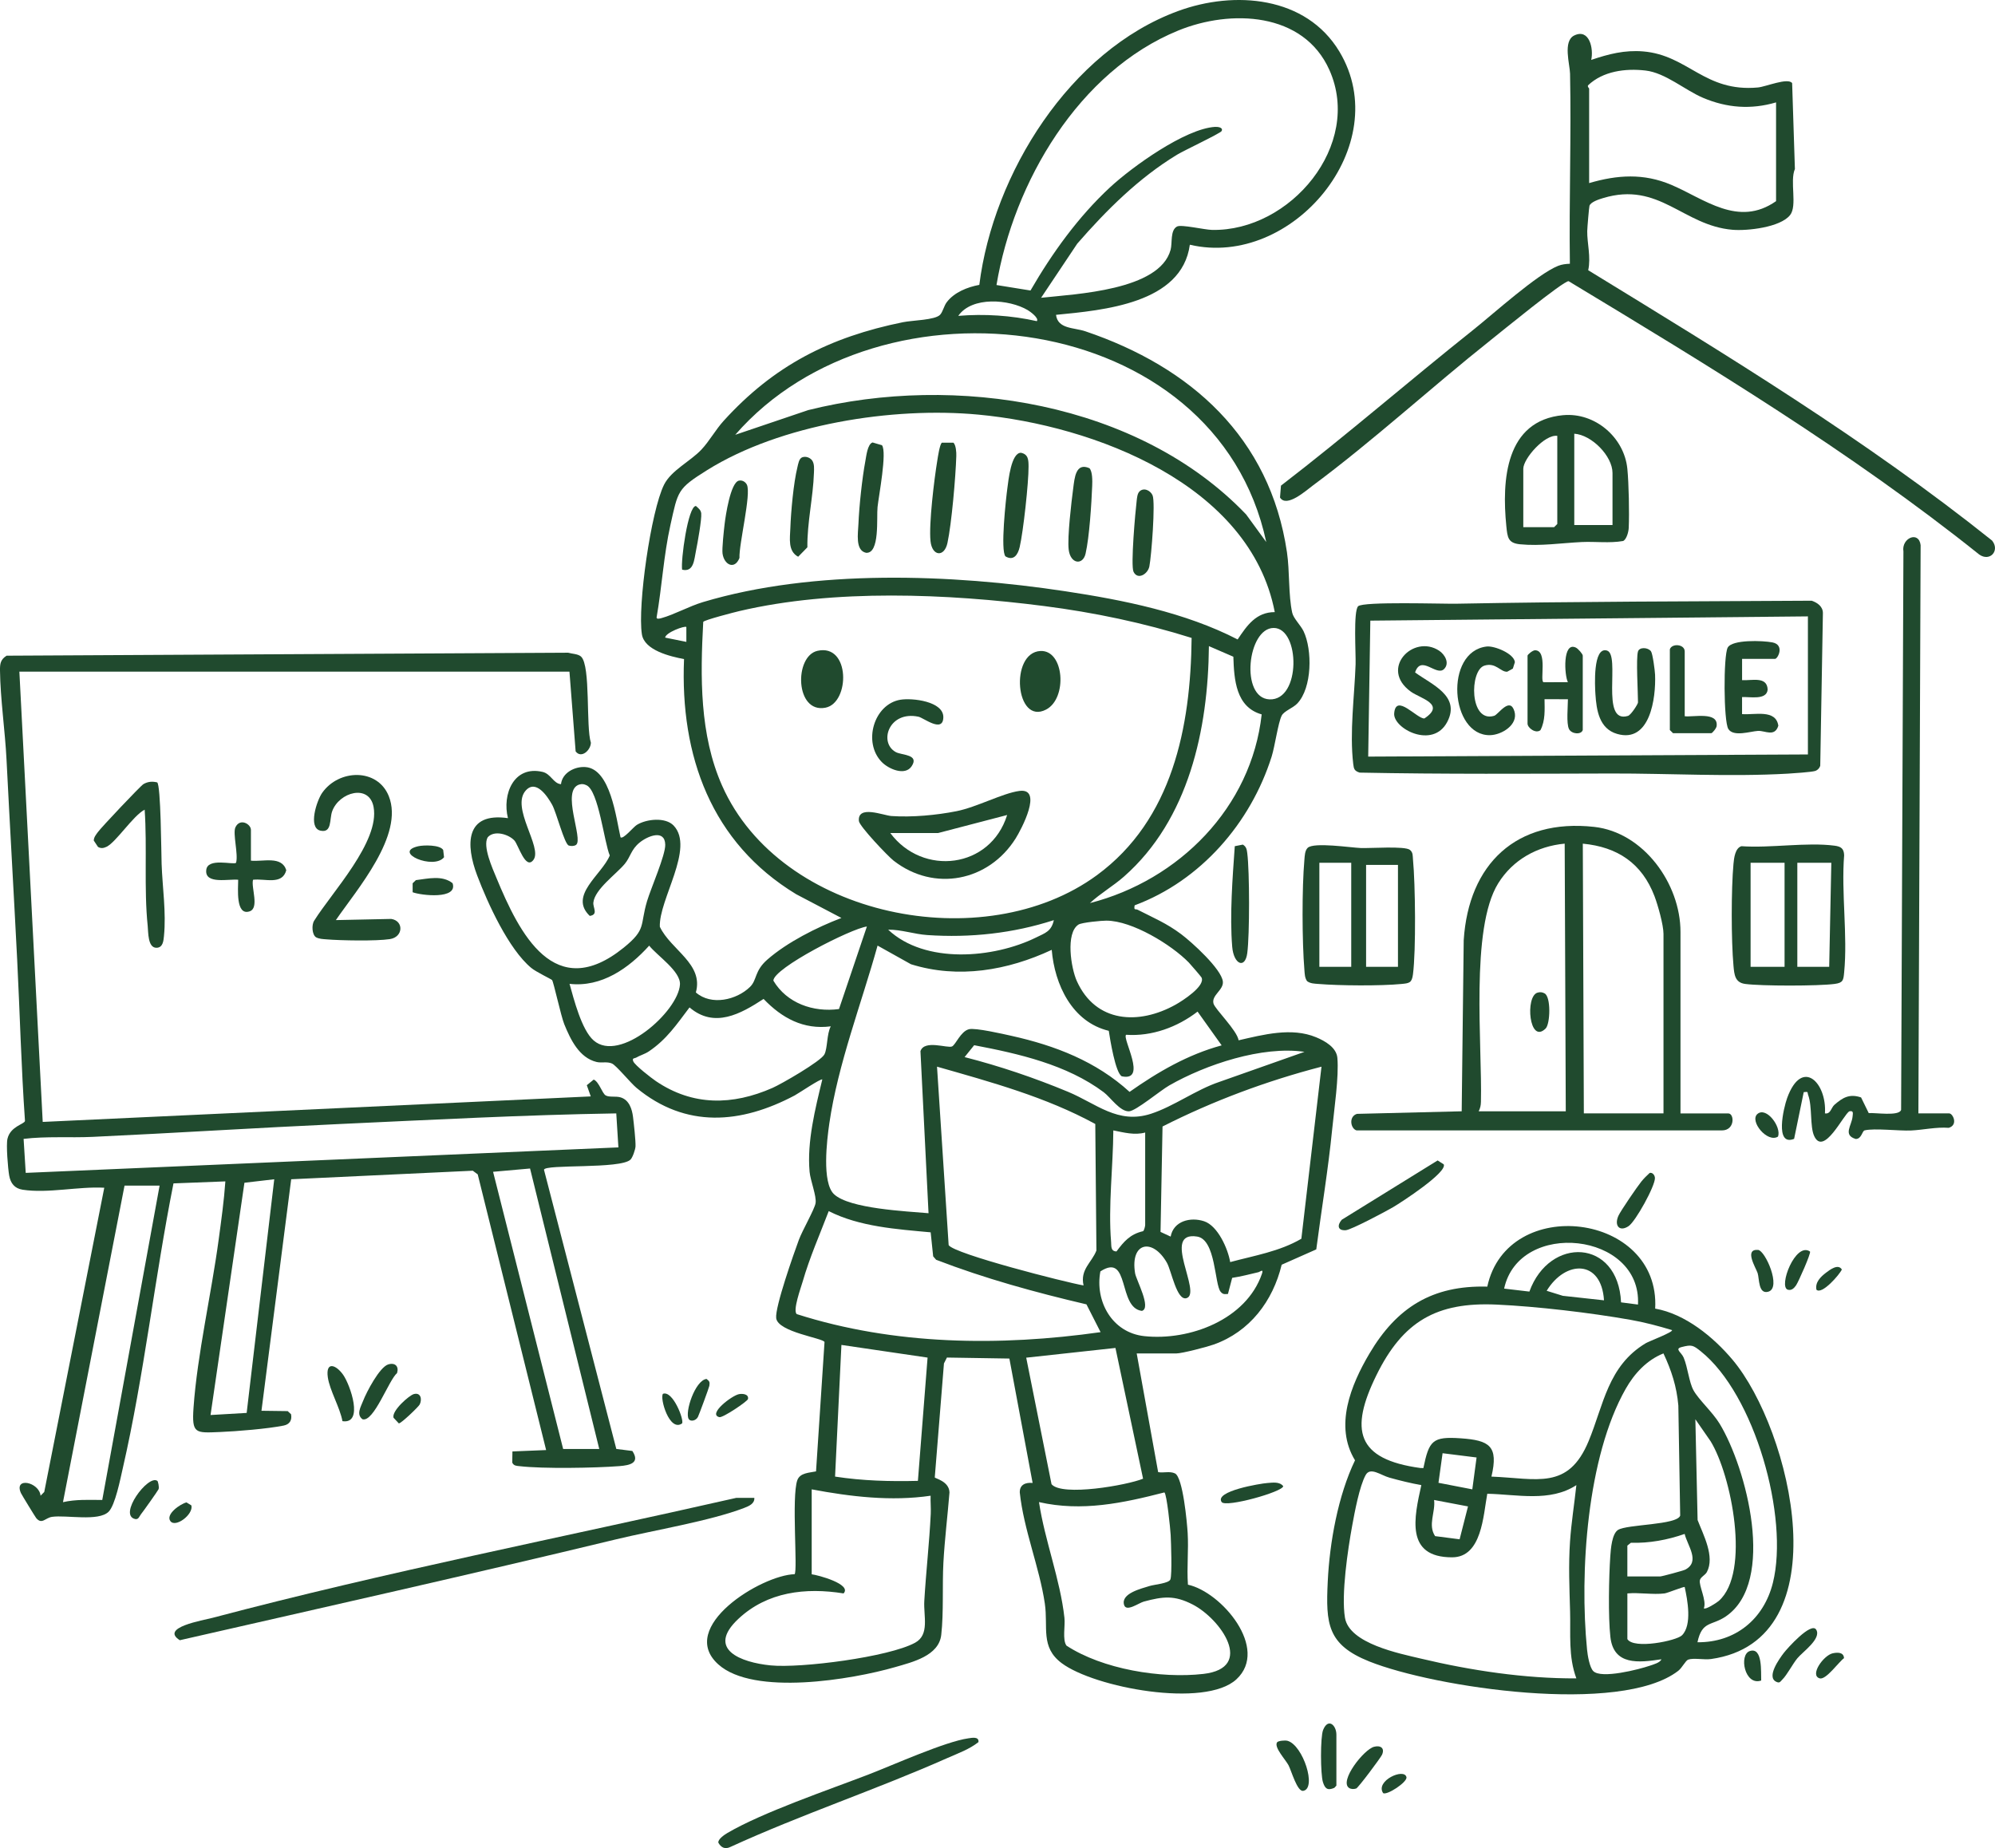
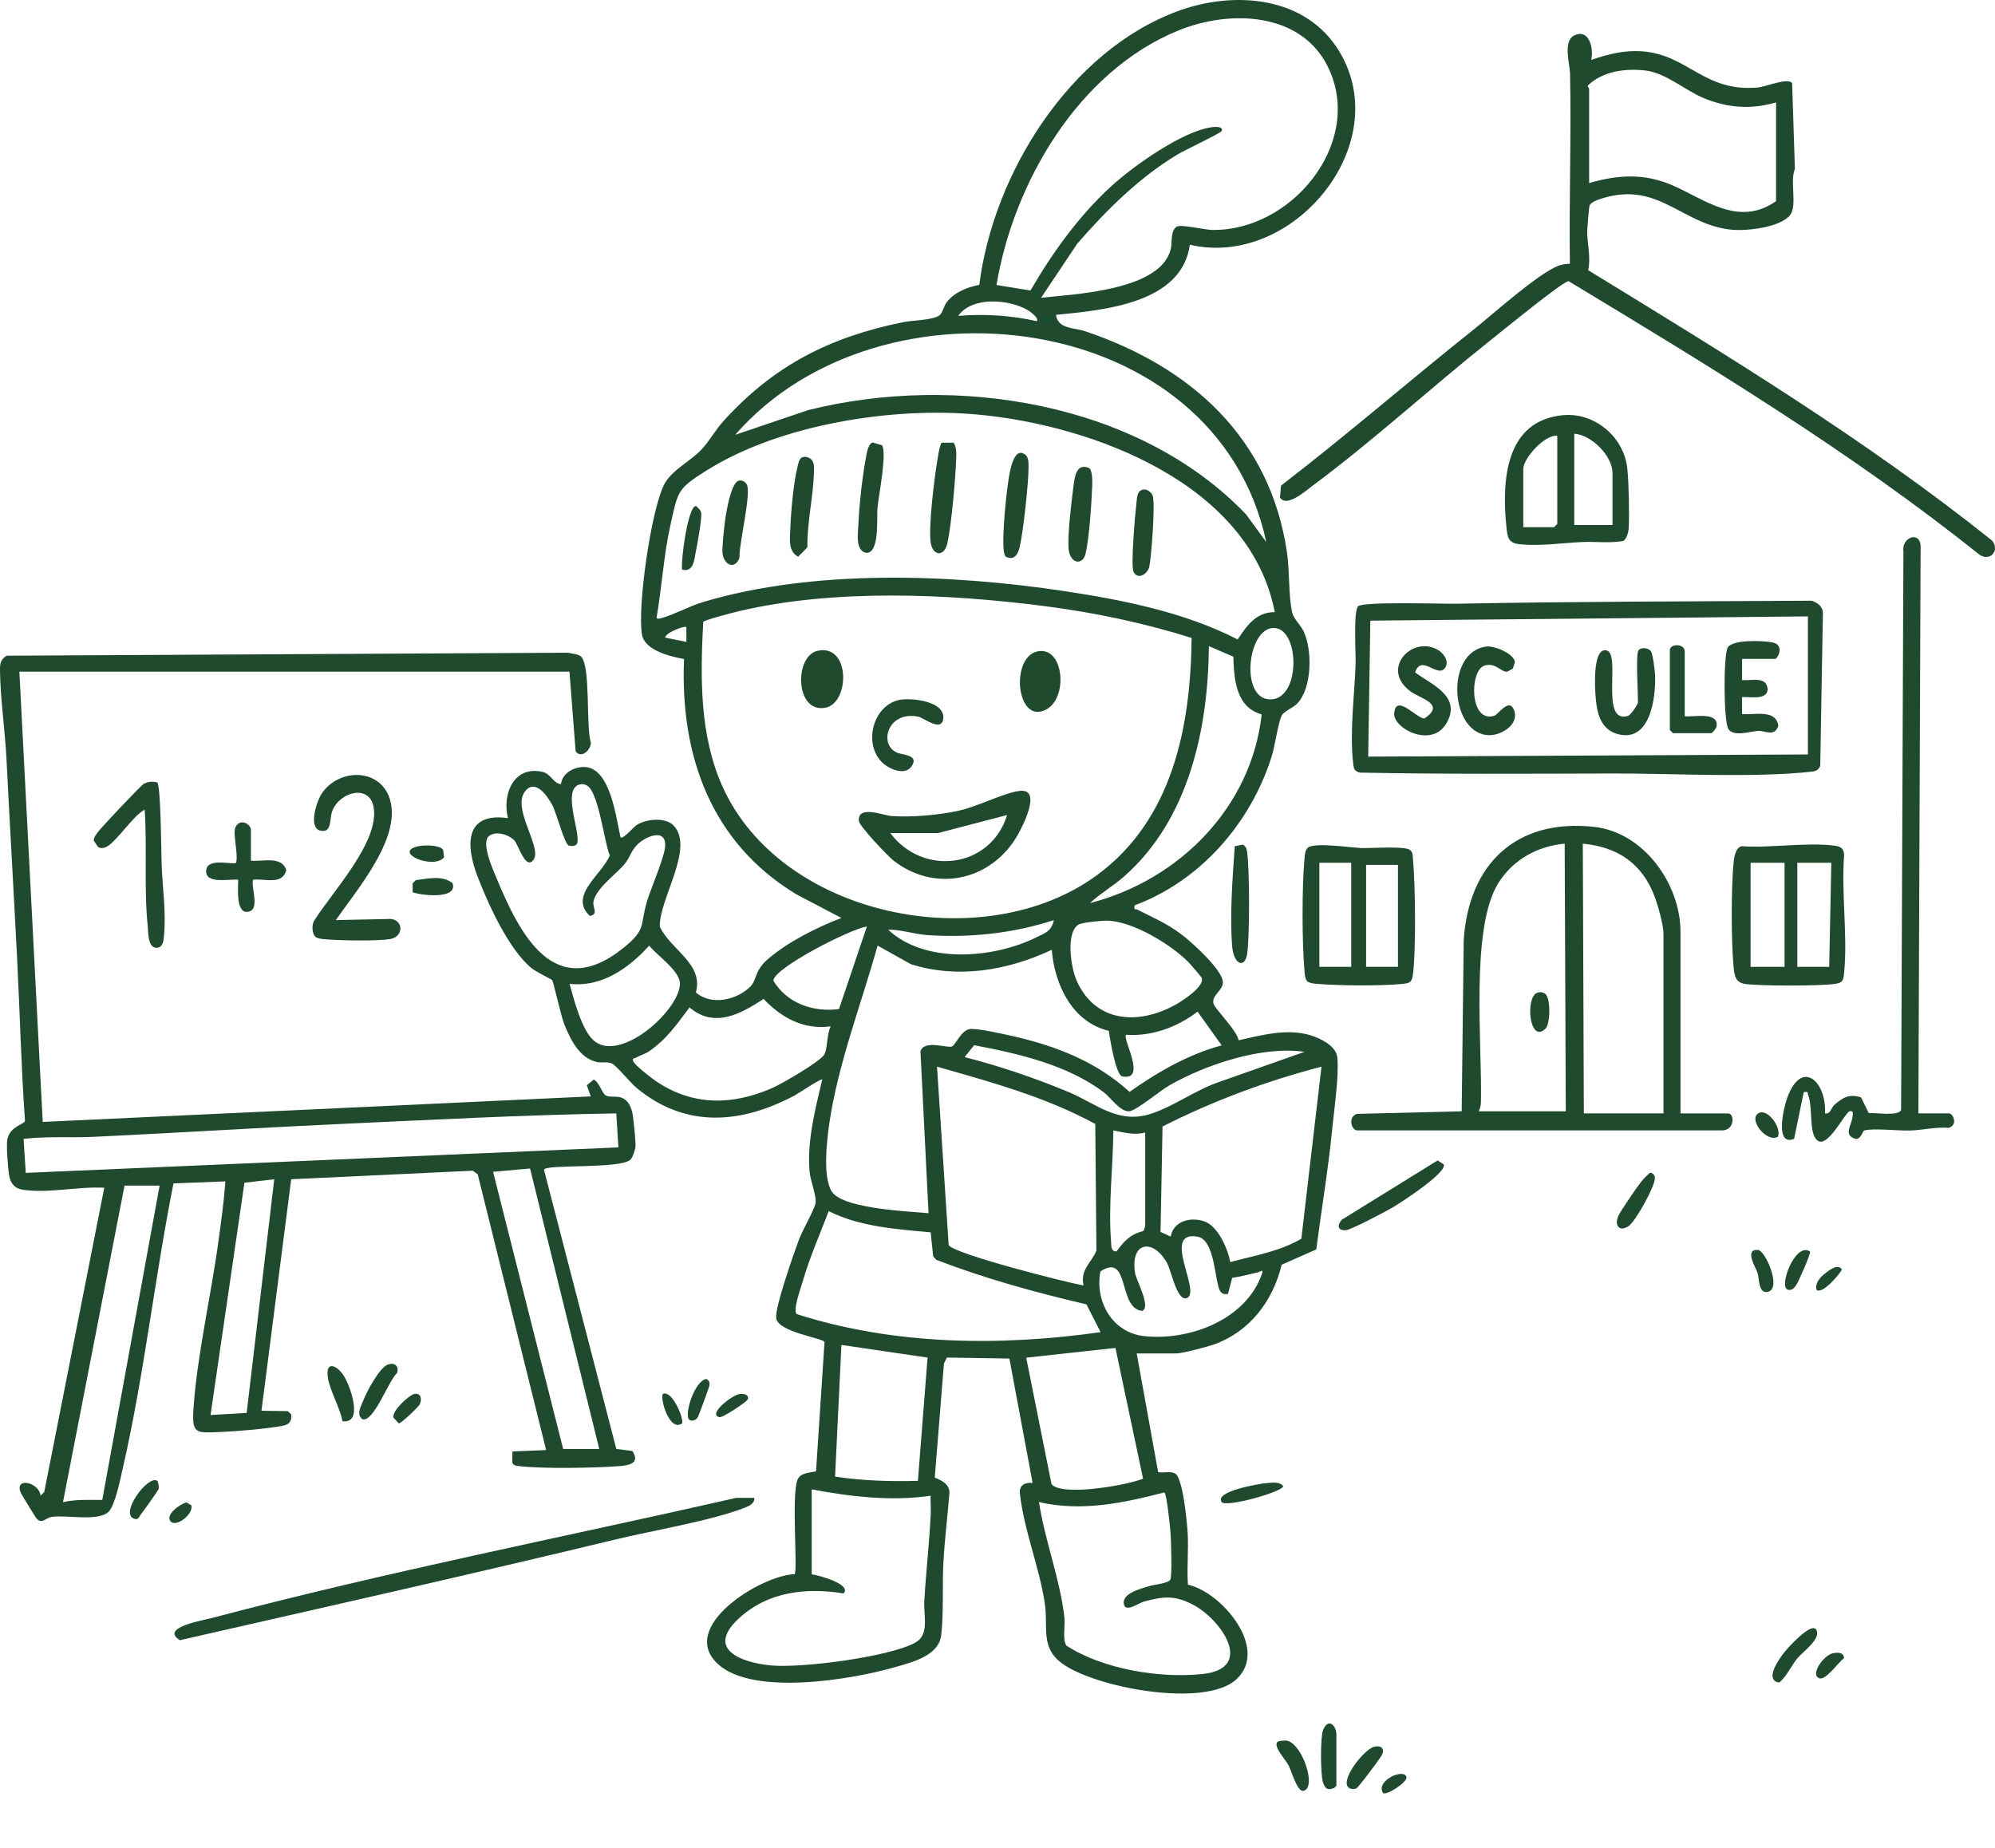
<svg xmlns="http://www.w3.org/2000/svg" id="Ebene_2" data-name="Ebene 2" viewBox="0 0 938.27 869.26">
  <defs>
    <style>
      .cls-1 {
        fill: #204a2e;
      }
    </style>
  </defs>
  <g id="Ebene_1-2" data-name="Ebene 1">
    <g>
      <path class="cls-1" d="M534.6,636.58l10.09,55.84c2.55.48,5.43-.56,7.9.6,3.77,1.78,5.69,23.26,5.98,27.98.49,8.07-.45,16.29.13,24.36,15.77,3.42,38.4,30.08,22.8,44.51-14.81,13.71-66.83,3.91-82.19-7.61-10.1-7.57-6.27-16.86-7.92-28.04-2.51-17.03-9.96-34.8-11.78-52.26-.07-3.66,2.73-4.77,6.04-4.45l-10.93-58.51-29.37-.47-1.4,2.76-4.32,53.61c.15.54,6.76,1.78,6.92,7.06-.88,10.95-2.26,22.07-2.86,33.03-.58,10.76.18,23.39-1.01,33.96-1.11,9.89-13.52,12.82-21.76,15.2-20.21,5.83-66.42,13.64-83.07-1.28-19.62-17.57,20.25-42.03,35.86-42.44,1.54-1.59-1.5-36.37,1.27-44.19,1.27-3.57,5.73-3.5,8.81-4.17l3.99-60.83c-.45-1.85-21.95-4.64-22.73-11.26-.61-5.19,8.3-30.41,10.68-36.86,1.6-4.32,7.35-14.3,7.84-17.21.55-3.29-2.44-10.61-2.81-14.75-1.28-14.17,2.67-29.73,5.98-43.43-.68-.57-11.14,6.53-12.97,7.5-25.26,13.4-51.23,15.64-74.42-3.55-2.76-2.28-9.48-10.54-11.53-11.45-2.34-1.03-4.88-.15-7.26-.73-8.17-2-12.25-10.56-15.19-17.78-1.54-3.8-5.03-19.93-5.73-20.75-.37-.43-7.53-3.83-9.78-5.7-10.65-8.81-20.51-30.44-25.44-43.49-5.49-14.52-5.66-29.86,14.47-26.96-2.79-11.16,2.68-24.9,16.27-21.76,3.94.91,5.16,5.54,8.68,5.78.59-5.38,6.49-8.41,11.49-8.05,11.83.84,14.42,24.02,16.51,33.03,1.25,1.12,6.03-4.82,7.65-5.82,4.54-2.82,13.48-3.74,17.33.31,10.04,10.58-7.03,34.83-6.49,47.6,5.17,10.92,20.69,17.41,16.94,30.89,7.23,6.34,19.13,3.57,25.46-2.59,3.4-3.31,1.99-7.45,8.14-12.84,9.33-8.18,23.31-15.21,34.86-19.6l-21.28-11.17c-39.96-24.22-54.64-65.09-52.74-110.6-6.4-1.2-18.63-4.08-19.82-11.64-2.11-13.37,4.27-58.07,10.42-70.38,3.37-6.73,12.3-10.94,17.52-16.45,3.78-4,6.72-9.41,10.45-13.52,23.67-26.1,49.93-39.45,84.41-46.46,4.46-.91,15.12-.97,17.46-3.52,1.3-1.42,1.79-4.14,3.11-5.88,3.52-4.66,9.71-7.11,15.32-8.16,6.53-52.25,42.56-110.14,93.49-128.8,26.48-9.71,60.14-7.09,75.87,19.09,26.39,43.91-22.12,102.18-70.35,90.83-3.74,27.72-40.74,30.79-62.94,32.98.83,6.73,8.47,5.94,13.75,7.72,49.59,16.74,86.88,49.95,94.87,103.94,1.33,8.99.63,20.17,2.48,28.49.58,2.62,4.02,5.92,5.33,8.66,4.17,8.76,4.08,26.65-3,34.04-2.03,2.12-6.22,3.51-7.3,5.69-1.69,3.38-3.17,14.32-4.72,19.25-9.89,31.29-33.43,58.4-64.43,69.95-.46,2.6.38,1.54,1.42,2.08,7.45,3.82,13.53,6.29,20.47,11.49,4.93,3.69,18.97,16.38,19.6,22.28.43,4.01-5.5,6.45-4.39,10.39.75,2.66,11.05,12.56,11.8,17.24,11.59-2.64,24.87-6.21,36.41-1.44,4.27,1.77,9.62,4.83,10.04,9.73.77,8.92-1.51,24.11-2.45,33.61-1.86,18.84-5.03,37.68-7.48,56.45l-16.27,7.21c-4.14,17.12-14.98,31.48-31.91,37.52-3.21,1.14-14.93,4.22-17.76,4.22h-18.48l-.03-.03ZM489.65,140.06c16.22-1.77,55.71-3.44,60.9-22.57.88-3.25-.27-9.2,3.03-10.95,2-1.06,12.93,1.53,16.44,1.6,36.84.74,70.94-39.96,55.22-75.2-12.22-27.4-46.49-28.61-71.02-18.61-46.93,19.14-77.48,71.39-85.56,119.73l15.99,2.58c10.18-17.6,22.48-34.69,37.43-48.55,10.35-9.6,35.33-27.56,49.35-28.41,1.02-.06,4.01.12,3.12,1.95-.52,1.06-17.65,9.12-20.89,11.09-18.02,10.91-33.26,26.08-47.02,41.89l-17,25.45h.01ZM487.63,151.06c1.18-1.44-3.24-4.59-4.28-5.2-8.68-5.13-26.24-6.59-32.67,2.71,12.21-1.02,25.01-.21,36.95,2.49h0ZM595.53,254.95c-23.5-109.91-181.67-128.76-249.74-50.44l34.33-11.62c69.16-17.3,155.34-3.83,205.94,49.07l9.47,12.99ZM599.54,287.92c-11.6-60.11-85.03-87.8-139.38-92.9-40.29-3.78-93.04,4.5-127.67,26.16-13.97,8.74-13.59,9.66-17.18,25.77-3.2,14.34-3.98,29.01-6.5,43.45-.05.95,1.46.56,2.32.32,5.9-1.62,12.95-5.56,19.46-7.52,52.2-15.64,116.92-13.2,170.38-5.11,27.4,4.15,56.42,9.96,81.11,22.68,4.38-6.56,8.7-12.87,17.46-12.86h0ZM560.43,300.05c-22.5-7.08-45.96-12-69.42-15-45.43-5.82-98.52-8.12-143.24,2.36-2.18.51-16.8,4.26-17.03,5.12-1.4,25.72-1.76,53.01,8.87,77,27.52,62.07,123.18,81.12,176.32,42.09,35.49-26.07,44.08-69.66,44.5-111.57h0ZM322.8,294.92c-.7-.74-9.75,2.58-9.98,4.98l9.98,2.01v-6.99h0ZM599.03,295.36c-12.33,0-15.89,33-1.98,33.59,14.92.63,14.45-33.59,1.98-33.59ZM593.39,336.02c-12.17-3.42-12.99-16.4-13.33-27.13l-11.5-4.98c-.36,39.18-9.47,81.56-39.95,108.4-5.05,4.45-11.08,7.88-16,12.46,41.89-10.74,75.96-45.01,80.77-88.76h.01ZM272.55,368.97c-8.99,2.6,2.01,25.8-1.63,28.42-.9.65-2.37.64-3.42.31-2.05-.66-5.8-15.56-7.82-19.18-2.31-4.16-7.63-11.99-12.38-6.74-7.25,8.02,7.9,26.69,3.63,32.6-3.75,5.18-7.14-7.07-9.03-9.08-2.78-2.96-9.51-4.92-12.52-1.48-2.47,4.15,2.22,14.57,4.04,18.96,10.91,26.42,27.36,59.24,59.89,32.98,10.87-8.78,7.55-10.38,11.02-21.95,1.83-6.1,8.66-21.57,8.54-26.53-.18-7.35-8.23-4.1-12.06-.97-4.05,3.3-4.26,6.73-6.97,10.01-3.99,4.82-14.11,11.92-14.78,18.21-.25,2.38,2.48,5.67-1.69,6.27-10.05-9.61,5.65-19.31,9.41-28.41-2.64-6.26-5.26-30.42-10.94-33.04-1.17-.54-2-.73-3.28-.36v-.02ZM495.63,432.79c-19.21,6.21-39.25,8.39-59.48,7.02-6.14-.41-12.28-2.6-18.44-2.54,17.32,16.3,49.57,13.54,69.6,3.67,4.27-2.1,7.19-2.87,8.32-8.15ZM520.43,433.02c-2.26-.01-11.66.86-13.21,1.86-6.18,3.98-3.49,20.56-.78,26.56,8.92,19.76,29.21,20.72,46.44,11.11,3.26-1.82,14.09-8.75,12.22-12.77-.2-.42-5.23-6.27-5.99-7.05-8.25-8.45-26.66-19.65-38.68-19.7h0ZM407.72,435.79c-7.31.9-44,19.61-43.99,25.47,6.31,10.59,18.71,14.98,30.86,13.35l13.12-38.82h.01ZM279.2,489.38c12.28,10.74,39.71-13.5,40.59-26.26.43-6.27-10.74-13.61-14.47-18.33-9.61,10.63-22.37,19.67-37.46,17.97,2.04,7.24,5.66,21.66,11.34,26.62ZM494.63,446.77c-20.71,9.68-43.92,13.72-66.2,6.76l-15.7-8.77c-7.54,27.19-18.64,55.71-22.7,83.71-1.12,7.71-3.56,27.71,2.19,33.2,7.21,6.89,34.37,8.07,44.48,8.97l-3.8-76.23c1.83-5.53,12.74-1.23,14.85-2.21,1.74-.81,4-7.02,7.91-8.09,2.94-.81,16.12,2.23,20.01,3.09,20.6,4.58,39.83,12,55.58,26.37,13.33-9.38,27.4-17.57,43.31-21.88l-11.33-15.88c-9.52,7.32-21.49,11.74-33.62,10.9-1.91,1.81,10.22,22.08-2,19.54-3.01-1.54-5.54-17.46-6.14-21.4-17.25-4.13-25.48-21.78-26.83-38.1v.02ZM390.73,482.74c-12.85,1.68-23.02-3.91-31.61-12.89-10.82,7.07-23.14,13.97-34.83,3.99-6.02,7.94-10.7,15.02-19.15,20.7-1.84,1.24-4.19,1.87-6.04,2.96-.6.35-1.96.03-1.27,1.7.77,1.86,8.53,7.87,10.67,9.32,17.38,11.76,35.98,11.44,54.77,3.2,4.26-1.87,22.74-12.52,24.45-15.77,1.53-2.93,1.07-9.64,3.01-13.21ZM613.51,494.74c-19.83-2.9-46.27,5.9-63.6,15.8-4.21,2.4-15.67,12-18.9,12.17-4.24.22-8.77-6.62-11.92-8.98-17.37-12.99-39.92-18.11-60.93-22.11l-4.5,5.59c16.61,4.25,32.81,9.74,48.64,16.32,13.35,5.55,23.39,15.38,38.97,10.35,10.67-3.45,21.19-11.28,32.02-14.94l40.22-14.2ZM509.61,604.61c-1.7-7.53,3.82-10.68,6.05-16.43l-.54-59.51c-23.24-12.69-49.06-19.72-74.43-26.96l5.47,83.93c2.47,4.12,55.17,17.56,63.44,18.97h.01ZM621.51,501.72c-25.82,6.71-50.98,16.08-74.76,28.13l-.94,49.58,4.76,2.21c1.33-7.32,9.28-9.35,15.73-7.22s11.22,12.94,12.27,19.21c11.29-3.05,23.25-4.99,33.47-10.98l9.47-80.93h0ZM538.59,532.69c-4.99,1.36-10-.01-14.98-1-.1,16.96-2.45,35.61-1.05,52.49.16,1.99-.24,4.34,2.53,4.44,3.53-4.73,6.43-8.13,12.52-9.53.51-.37.98-2.35.98-2.95v-43.46h0ZM437.7,579.63c-15.95-1.47-33.49-2.63-47.94-9.98-4.21,11.01-8.99,21.83-12.27,33.2-.84,2.9-4.78,13.66-2.75,15.25,45.82,14.64,95.49,15.19,142.88,8.48l-6.65-13.07c-23.94-5.6-47.75-12.13-70.7-20.97l-1.39-1.61-1.18-11.31h0ZM577.54,608.61c-1.56.11-2.35.31-3.46-1.02-2.9-3.46-2.22-24.58-11.06-25.97-17.12-2.7,2.49,26.73-4.98,28.97-4.6,1.38-7.09-12.89-9.25-16.68-6.67-11.69-17.34-9.77-14.95,4.96.51,3.16,7.8,16.36,3.22,17.71-11.46-1.37-5.5-27.68-19.54-18.57-2.64,14.01,5.47,28.83,20.67,30.45,21.23,2.26,47.95-7.75,55.33-29.38.86-2.53-.95-.86-1.69-.69-4.1.96-8.15,2.03-12.33,2.66l-1.97,7.53v.03ZM431.7,696.53l4.55-57.98-40.52-5.96-2.99,61.93c12.91,1.99,25.88,2.34,38.96,2.01ZM537.6,695.51l-12.99-61.5-41.97,4.58,11.91,59.51c4.91,5.87,35.55.49,43.05-2.59h0ZM381.75,700.52v39.96c2.93.33,19.06,4.67,14.99,8.99-17.84-2.87-35.87-.79-49.48,11.97-15.3,14.34,1.27,20.49,15.13,21.88,14.14,1.42,55.65-3.9,68.01-10.67,6.91-3.78,3.89-12.52,4.31-19.67.8-13.6,2.37-27.31,3.03-40.92.14-2.83-.18-5.72-.06-8.54-18.43,2.72-37.63.46-55.94-3h.01ZM488.65,706.52c2.71,18.05,9.99,36.38,11.97,54.46.41,3.73-1.03,10.29.95,13.04,16.95,11.09,44.35,15.61,64.4,13.31,24.38-2.8,8.14-25.89-5.08-32.67-8.55-4.38-13.82-3.81-22.95-1.35-2.39.65-8.24,5.04-9.27,1.57-1.62-5.44,8.18-7.69,11.94-8.89,2.26-.72,9.2-1.23,9.85-3.14.82-2.42.31-17.15.12-20.84-.14-2.76-1.8-19.17-2.95-20.05-19.49,5.03-38.85,9.14-58.97,4.56h0Z" />
      <path class="cls-1" d="M267.86,315.9H9.11l10.98,211.8,257.75-12-1.86-5.27,3.25-2.65c2.51,1.05,3.97,6.49,5.61,7.44,1.73,1.01,4.73.24,7.05.94,4,1.2,5.37,5.49,5.82,9.16.38,3.02,1.29,11.23,1.18,13.86-.06,1.49-1.35,5.23-2.35,6.23-4.58,4.58-40.39,2.04-40.7,4.79l34.02,131.32,7.54.95c3.73,5.64-1.12,6.73-6.05,7.12-11.38.89-36.08,1.32-47.05.02-1.46-.17-2.62-.12-3.38-1.66l.08-5.26,15.85-.65-32.17-129.67-2.32-1.72-85.41,4.02-13.98,108.89,12.33.16,1.58,1.46c.54,2.75-.6,4.76-3.46,5.34-7.56,1.52-22.04,2.71-29.94,3.03-11.61.47-13.33.95-12.46-11.46,1.76-25.03,8.42-53.68,11.83-79.08,1.22-9.07,2.51-18.2,3.14-27.34l-24.4.94c-8.83,44.26-13.79,90.14-23.87,134.11-1.09,4.75-3.54,17.28-6.64,20.33-4.79,4.72-19.82,1.45-26.57,2.4-3.24.46-4.79,3.78-7.48.59-.44-.53-6.89-11.08-7.2-11.79-3.4-7.75,8.61-5.17,9.25,1.26l1.73-1.76,28.23-143.09c-12.08-.69-26.52,2.77-38.4.93-3.8-.59-5.68-3.05-6.32-6.67-.59-3.37-1.5-14.38-.8-17.32,1.4-5.88,7.98-6.82,8.23-8.36-1.77-25.29-2.4-50.66-3.68-75.98-1.58-31.21-3.42-62.54-5-93.91-.68-13.61-2.9-28.51-3.07-41.97-.04-3.21.24-5.16,3.1-6.97l264.1-1.4c1.85.55,4.71.52,6.12,1.87,4.55,4.39,2.16,32.97,4.58,40.48-.09,3.51-4.5,7.6-7.17,4.06l-2.91-37.54.04.02ZM289.84,523.69c-43.51.7-86.79,3.02-130.37,5.01-38.5,1.76-77.26,4.24-115.86,6.03-10.83.5-21.7-.36-32.51.95l1,15.99,278.74-11.99-1-15.99h0ZM264.86,681.54h16.98l-32.55-131.93-17.39,1.55,32.96,130.38ZM128.99,554.67l-14.03,1.64-15.94,109.25,16.99-.99,12.97-109.89h0ZM75.05,557.66h-16.48l-28.95,148.89c6.08-1.39,12.27-1.06,18.47-1.03l26.97-147.86h-.01Z" />
-       <path class="cls-1" d="M778.45,615.51c14.11,2.49,27.34,13.31,36.38,24.05,27.61,32.82,51.6,132.05-10.11,140.77-3.23.46-8.16-.61-10.72.27-1.28.44-2.83,3.82-4.71,5.28-27.05,20.96-114.62,7.87-145.33-4.42-19.75-7.91-20.45-17.76-19.51-37.53.88-18.48,4.86-40.51,12.83-57.07-9.85-16.1-1.93-35.47,6.78-50.2,12.83-21.7,29.57-32.19,55.43-31.49,9.4-43.57,81.43-34.83,78.96,10.34h0ZM770.36,613.6c1.76-34.08-55.9-40.19-62.95-7.5l11.88,1.4c9.46-26.12,41.73-24.89,43.11,5.07l7.95,1.03h.01ZM754.38,611.6c-1.23-19.3-18.13-18.97-26.96-4.47l7.6,2.36,19.35,2.12h.01ZM786.35,625.61c-6.45-1.95-12.98-3.68-19.64-4.85-18.83-3.32-43.74-6.26-62.79-7.14-28.27-1.31-44.15,7.88-56.61,33.28-12.57,25.62-9.5,39.48,20.77,43.59l1.35.02c2.69-12.94,4.23-14.92,17.56-14,13.53.94,17.86,3.59,14.45,18.01,21.44.83,36.1,6.52,45.72-16.72,7.05-17.02,9.03-35.35,26.89-46.04,1.54-.92,13.04-5.23,12.31-6.16h-.01ZM798.34,772.44c17.75.17,31.21-10.83,35.47-27.96,7.67-30.83-8.53-88.64-33.95-108.92-3.61-2.88-4.27-3.18-9-1.96-3.43.89-.07,2.42.99,4.97,1.95,4.65,2.51,11.54,4.62,15.36,2.46,4.45,8.95,10.23,12.28,15.7,12.6,20.68,26.77,74.46,2.91,90.67-6.7,4.55-11.16,1.95-13.32,12.14h0ZM781.35,780.45c-10.61,1.6-22.46,3.02-23.97-10.5-1.07-9.52-.72-28.17-.04-38.01.23-3.34.76-10.54,3.64-12.34,4.31-2.7,27.73-2.24,29.23-6.73l-.87-51.8c-.78-8.94-3.24-16.47-7-24.49-7.87,3.16-13.65,9.43-17.77,16.68-18.2,32.03-21.75,86.47-18.16,122.67.26,2.64,1.17,8.29,2.92,10.07,3.74,3.78,21.5-.78,26.57-2.52,1.46-.5,5-1.46,5.45-3.02h0ZM801.34,756.46c.71.82,6.01-2.57,7.02-3.46,15.08-13.3,5.94-59.24-3.86-75.13l-7.15-10.31,1.05,47.39c2.67,6.96,8.22,17.21,4.36,24.47-.76,1.43-2.91,2.33-3.27,3.76-.65,2.55,3.29,9.63,1.85,13.29h0ZM694.45,685.53l-15.99-2-1.93,13.91,15.91,3.08,2.01-14.99ZM668.47,698.53c-5.03-.89-10.06-2.14-14.99-3.51-4.15-1.15-9.01-5.2-11.21-1.21-2.9,5.27-5.15,17.4-6.3,23.67-2.07,11.29-5.24,32.57-3.42,43.43,2.04,12.19,25.64,16.82,35.72,19.22,23.57,5.61,48.89,9.42,73.11,9.3-3.84-10.32-2.65-20.82-2.95-31.5-.31-11.1-.8-21.65-.03-32.92.6-8.81,2.04-17.71,2.98-26.48-12.39,8.12-27.99,4.34-41.9,4.06-1.9,10.18-2.53,29.89-16.54,29.9-22.18.02-17.85-18.76-14.48-33.95h.01ZM690.42,708.55l-15.95-3.03c.72,5.73-3.04,11.68.47,17l11.53,1.49,3.95-15.47h0ZM765.37,741.48h15.48c.73,0,10.85-2.71,11.78-3.21,7.15-3.8,1-11.26-.32-16.78-8.14,2.84-16.64,4.41-25.29,4.16l-1.66,1.34v14.49h0ZM782.85,749.47c-5.4.68-11.94-.5-17.48,0v21.48c3,4.93,23.13.8,25.69-1.78,4.86-4.9,2.57-16.7,1.27-22.7-.35-.35-8.04,2.82-9.48,3h0Z" />
      <path class="cls-1" d="M748.39,28.17c8.17-2.76,15.68-4.71,24.45-3.98,21.19,1.78,28.82,19.28,53.95,16.95,3.67-.34,14.14-4.78,16.07-2.04l1.3,40.39c-2.5,5.76,1.25,17.27-2.28,21.69-4.62,5.79-20.14,7.48-27.04,6.9-23.35-1.96-34.47-22.91-60.9-14.91-1.78.54-5.77,1.78-6.39,3.6-.21.62-1.04,10.41-1.06,11.94-.09,5.57,1.82,12.23.46,18.39,64.99,39.82,130.31,79.5,189.94,127.15,3.81,4.69-.98,10.15-6.05,6.56-60.49-48.37-126.9-88.59-193.11-128.56-2.39-.22-32.28,24.26-36.78,27.83-27.75,22.06-55.33,47.39-83.55,68.31-3.18,2.36-12.34,10.61-15.4,5.61l.45-5.58c30.79-23.66,60.13-49.15,90.5-73.33,9.45-7.52,30.05-26.16,39.87-30.06,1.77-.7,3.64-.9,5.51-.98-.42-29.77.69-59.64.08-89.41-.09-4.36-3.47-15.31,1.95-17.95,7.14-3.48,9.21,6.25,8,11.49h.03ZM835.3,48.16c-11.76,3.46-23.12,2.61-34.32-2.14-8.61-3.65-17.66-11.76-27.11-12.85s-19.97.28-27.01,6.98c-.32.8.53,1.3.53,1.51v44.46c13.28-3.9,25.68-4.69,38.64.82,15.66,6.66,31.51,20.12,49.27,7.67v-46.45h0Z" />
      <path class="cls-1" d="M638,531.69c-2.85-.81-3.79-6.59.21-7.78l49.24-1.21.95-80.47c2.29-35.78,24.68-57.36,61.38-53.3,23.21,2.57,40.57,26.73,40.57,49.35v85.42h22.48c2.91,0,3.23,7.99-3,7.99h-171.83ZM695.44,522.7h40.96l-.51-125.89c-12.92,1.21-24.39,7.56-31.28,18.68-13.21,21.31-7.45,76.25-8.11,102.78-.04,1.7-.33,2.94-1.06,4.44h0ZM782.36,523.69v-84.42c0-4.21-2.63-13.52-4.23-17.74-5.88-15.44-17.38-23.18-33.72-24.71l.49,126.87h37.46Z" />
      <path class="cls-1" d="M638.73,285.16c2.34-2.34,39.68-1.07,46.28-1.2,55.54-1.06,111.53-1.09,167.06-1.41,2.68.93,5.26,2.72,5.26,5.82l-1.25,71.78c-.34,1.17-1.32,2.17-2.49,2.5-1.78.51-10.14,1.09-12.75,1.24-27.32,1.55-55.72-.13-82.9-.07-39.49.09-79.02.37-118.49-.42-2.42-.8-2.72-1.63-3-3.99-1.79-14.99.58-31.98,1.1-46.97.17-4.87-1.12-24.97,1.19-27.28h0ZM850.29,289.92l-205.81,2-1,63.95,206.8-1.01v-64.93h.01Z" />
      <path class="cls-1" d="M902.24,523.69h14.49c1.73,0,4.35,5.42-.21,6.79-5.95-.46-12.08,1-17.73,1.25-5.79.25-17.14-1.17-21.82-.06-1.23.29-1.4,4.05-4.2,4.05-6.16-1.84-1.87-6.34-1.49-10.53.13-1.49.6-2.91-1.49-2.49-2.71,1.36-12.1,21.46-16.59,11.57-2.02-4.44-.81-13.76-2.79-19.19-.51-1.4.3-1.69-2.1-1.39l-4.52,21.97c-9.23,3.69-4.97-14.56-3.26-19.24,6.97-19.11,18.71-7.14,17.76,7.26,2.66.48,2.93-2.7,4.45-4.03,3.9-3.39,7.09-5.32,12.54-3.47l3.61,7.38c3.05-.29,14.21,1.58,15.22-1.51l1.09-262.65c-1.02-6.33,7.24-9.89,8.09-3l-1.05,267.29h0Z" />
      <path class="cls-1" d="M354.77,704.52c.21,2.77-2.63,3.91-4.75,4.73-15.83,6.11-42.66,10.53-60.17,14.76-68.24,16.47-136.9,31.87-205.28,47.47-9.51-6.01,10.8-9.31,15.44-10.54,81.27-21.52,164.33-37.79,246.29-56.42h8.47,0Z" />
      <path class="cls-1" d="M819.01,398.01c13.56.98,30.69-1.96,43.81-.24,2.98.39,4.39,1.31,4.5,4.5-1.4,17.66,1.7,37.7.01,55.05-.36,3.73-.45,4.95-4.51,5.48-7.7,1.01-34.38,1.03-42.05,0-4.78-.64-5.11-4.31-5.49-8.5-1.09-11.98-1.1-36.06,0-48.03.24-2.63.77-7.37,3.73-8.26ZM839.3,405.81h-15.98v48.95h15.98v-48.95ZM861.28,405.81h-15.98v48.95h14.99l1-48.95h-.01Z" />
      <path class="cls-1" d="M614.76,461.52c-1.13-1.55-1.12-3.39-1.28-5.21-1.12-13.38-1.19-38.71,0-52.04.15-1.74.21-4.18,1.52-5.47,2.82-2.79,20.29-.11,24.96.07s20.72-1.03,23.12.86c1.55,1.22,1.3,2.84,1.46,4.53,1.12,11.56,1.45,42.9-.01,54.05-.53,4.05-1.76,4.15-5.48,4.51-9.76.95-29.19.81-39.06-.02-1.82-.15-3.66-.15-5.21-1.28h-.02ZM635.5,405.81h-14.99v48.95h14.99v-48.95ZM657.48,406.81h-14.99v47.95h14.99v-47.95Z" />
      <path class="cls-1" d="M735.19,195.28c14.93-1.38,28.71,10.44,30.17,25.21.69,6.93.96,20.83.65,27.81-.08,1.82-.97,5.33-2.62,6.16-6.43,1.12-13.01.19-19.49.49-9.42.45-19.49,2.01-29.04,1.05-5.6-.56-5.88-3.15-6.42-8.56-2.16-21.64-.44-49.65,26.75-52.17h0ZM758.38,246.96v-24.48c0-7.99-9.83-17.97-17.98-18.48v42.95h17.98ZM732.4,205.01c-5.88-.81-15.98,10.68-15.98,15.48v27.47h14.49l1.5-1.5v-41.46h-.01Z" />
      <path class="cls-1" d="M157.97,432.77l26.03-.55c5.95.88,5.75,8.5-.62,9.49s-23.21.68-29.95.11c-1.65-.14-3.28-.17-4.79-.96-1.91-1.21-2.15-5.84-.89-7.79,8.25-13.27,30.97-37.21,27.95-53.5-2.04-10.99-16.2-7.04-19.48,2.03-1.34,3.71.02,10.37-5.55,9.09-5.89-1.35-1.72-14.1.86-17.78,7.84-11.18,25.99-11.69,31.31,1.53,7.37,18.35-15.11,44.06-24.88,58.33h0Z" />
      <path class="cls-1" d="M73.91,367.99c1.75,1.09,1.93,33.41,2.1,38.36.38,11.05,2.22,22.82,1.1,33.98-.22,2.19-.48,5.46-3.56,5.46-4.08,0-3.78-7.32-4.09-10.33-1.79-17.37-.21-36.99-1.42-54.63-5.43,2.78-13.49,15.39-17.99,17.49-1.4.65-2.59.83-3.97.02l-1.98-3c.07-1.65,1.09-2.77,1.98-4.02,1.48-2.07,20.06-21.77,21.41-22.53,2.05-1.17,4.09-1.35,6.41-.8h.01Z" />
-       <path class="cls-1" d="M455.41,817.63c1.68-.24,5.1-.98,4.77,1.78-4.36,3.42-9.55,5.24-14.53,7.45-33.56,14.9-68.66,26.53-102.08,41.83-2.51,1.25-4.37.4-5.72-1.96-.29-1.64,2.91-3.79,4.23-4.57,16.65-9.76,47.47-20.24,66.39-27.52,11.57-4.45,36.08-15.49,46.94-17.01Z" />
      <path class="cls-1" d="M118,404.81c5.67.61,14.5-2.43,16.64,4.5-1.9,7.17-10.08,3.79-15.64,4.49-.98,3.6,3.11,13.33-1.64,14.87-6.64,2.16-5.33-10.88-5.34-14.87-4.18-.51-15.64,2.3-15.03-4.44.4-6.19,12.89-2.4,14.03-3.54,1.16-3.96-1.66-13.82-.29-16.71,2.13-4.49,7.28-1.52,7.28,1.22v14.49h-.01Z" />
      <path class="cls-1" d="M676.13,545.82l2.88,1.84c1.75,3.78-20.08,17.95-23.86,20.16-3.37,1.97-19.67,10.65-22.24,10.82-3.91.25-4.05-2.43-1.85-4.94l45.07-27.88h0Z" />
      <path class="cls-1" d="M580.72,398.01l3.81-.75c1.64,1.01,1.84,2.25,2.07,4.01,1.11,8.61,1.14,38.49,0,47.05-1.02,7.61-6.39,5.31-7.08-3.01-1.22-14.8.17-32.51,1.21-47.3h-.01Z" />
      <path class="cls-1" d="M628.51,839.89l-.96,1.03c-3.26,1.41-4.4.33-5.36-2.69-1.17-3.69-1.27-21.2.09-24.55,2.36-5.81,6.24-2.25,6.24,2.24v23.98h-.01Z" />
      <path class="cls-1" d="M182.64,641.74c3.24-.94,5.06.96,4.1,4.09-3.91,3.27-10.93,23.28-16.26,21.72-3.06-2.26-.76-5.91.3-8.66,1.56-4.06,7.75-15.96,11.86-17.15h0Z" />
      <path class="cls-1" d="M161.06,668.45c-1.17-6.41-6.01-14.52-6.88-20.63-1.09-7.7,3.87-5.93,7.21-1.18s9.83,23.34-.34,21.81h0Z" />
      <path class="cls-1" d="M854.2,766.54c2.53,4.27-6.42,10.43-8.88,13.43-2.28,2.78-4.86,7.84-7.02,9.96-1.07,1.05-1.25,1.94-3.01,1.05-4.57-2.33,1.59-10.82,3.59-13.45,1.56-2.06,13-14.89,15.31-10.99h.01Z" />
      <path class="cls-1" d="M775.88,551.68c1.35-.3,2.42,1.11,2.45,2.41.11,3.78-9.12,20.44-12.39,22.63-4.23,2.82-6.84-.17-4.81-4.81.99-2.27,8.92-13.84,10.81-16.16,1.2-1.47,2.53-2.8,3.93-4.07h.01Z" />
      <path class="cls-1" d="M600.63,819.5c.49-.71,3.7-1.04,4.92-.7,7.29,2.05,13.87,22.45,7.36,23.53-2.81.47-5.5-9.29-6.86-11.95s-7.02-8.57-5.42-10.88Z" />
      <path class="cls-1" d="M646.23,821.6c2.98-.78,5.19.56,3.74,3.78-.62,1.37-11.19,15.57-12.15,15.86-1.14.34-2.33.37-3.37-.29-4.65-3.25,6.94-18.07,11.79-19.35h0Z" />
      <path class="cls-1" d="M574.56,706.5c-3.6-5.15,18.34-8.74,21.49-8.96,2.48-.17,5.73-.74,7.46,1.48-.04,2.63-27.04,10.21-28.95,7.48h0Z" />
      <path class="cls-1" d="M194.07,419.67v-4.22l1.53-1.48c5.69-.69,12.37-2.43,17.25,1.44,2.63,7.77-14.81,5.78-18.78,4.26h0Z" />
      <path class="cls-1" d="M826.83,587.9c3.37.25,11.16,17.81,4.84,19.65-4.79,1.39-4.2-6.26-5.04-8.75-.89-2.63-6.46-11.4.2-10.9h0Z" />
      <path class="cls-1" d="M74.02,696.54c.29.21.94,2.94.55,3.92-.26.67-7.37,10.69-8.28,11.78-.72.87-1.1,2.59-2.7,2.25-8.19-1.76,6.09-21.14,10.42-17.95h0Z" />
      <path class="cls-1" d="M851.27,588.66c.56.76-5.5,14.37-6.55,15.89-.92,1.33-2.14,2.58-3.9,2.06-4.53-1.34,3.58-22.67,10.45-17.95Z" />
      <path class="cls-1" d="M323.91,667.44c-1.93-3.06,2.93-18.14,8.37-18.86,1.45,1.1,1.6,1.48,1.33,3.27-.12.77-4.93,13.85-5.38,14.65-.99,1.81-3.49,2.27-4.33.94h.01Z" />
      <path class="cls-1" d="M196.65,398.04c2.62-.61,10.31-.73,11.79,1.75l.4,3.41c-4.81,6.12-24.51-2.3-12.19-5.16Z" />
      <path class="cls-1" d="M194.6,655.72c3.23-.9,4.01,2.29,2.82,4.83-.52,1.11-8.88,9.11-9.86,8.94l-2.48-2.65c-.96-3.27,7.37-10.53,9.53-11.12h-.01Z" />
-       <path class="cls-1" d="M828.31,790.44c-7.8,2.67-10.6-12.18-5.34-13.87,6.12-1.97,5.16,10.01,5.34,13.87Z" />
      <path class="cls-1" d="M861.99,777.63c2.06-.45,5.12-.64,5.27,2.29-2.48,1.77-8.49,10.37-11.45,9.5-4.85-1.42,1.78-10.84,6.18-11.8h0Z" />
      <path class="cls-1" d="M836.22,534.6c-5,3.16-13.59-7.35-9.66-10.66,4.22-3.55,11.36,6.16,9.66,10.66Z" />
      <path class="cls-1" d="M347.52,655.75c1.81-.36,4.74,0,4.26,2.3-.23,1.08-11.82,8.91-13.46,8.51-5.61-1.37,5.81-10.14,9.21-10.81h-.01Z" />
      <path class="cls-1" d="M320.78,669.52c-5.98,4.22-10.62-12.16-8.96-13.95,4.64-1.67,10.05,12.39,8.96,13.95Z" />
      <path class="cls-1" d="M854.29,606.61c-.71-3.47,2-6.09,4.49-7.98,1.86-1.42,5.74-4.38,7.46-1.51-1.05,2.37-9.42,12.03-11.96,9.49h.01Z" />
      <path class="cls-1" d="M80.11,715.43c-2.3-3.24,4.75-8.09,7.6-8.77l2.3,1.41c1.07,4.24-7.53,10.71-9.9,7.36h0Z" />
      <path class="cls-1" d="M650.49,843.38c-3.8-5.77,10-11.99,10.98-7.48.5,2.32-9.27,8.71-10.98,7.48Z" />
      <path class="cls-1" d="M479.42,372.02c11.35-1.52.88,18.15-1.74,22.33-12.69,20.2-38.34,25.36-57.44,10.44-2.7-2.11-16.06-16.18-16.29-18.61-.74-7.72,11.52-2.63,15.28-2.36,9.64.67,21.17-.39,30.66-2.28s21.68-8.47,29.54-9.52h-.01ZM441.19,391.82h-22.48c15.31,20.53,47.11,16.72,54.96-8.48l-32.48,8.48Z" />
      <path class="cls-1" d="M423.44,329.13c5.54-.95,20.37.72,20.22,8.27s-9.31.21-11.69-.29c-13.98-2.95-18.82,12.2-10.66,16.64,2.82,1.54,11.19,1,7.45,6.65-3.12,4.71-10.89,1.3-14.09-2.01-8.94-9.21-3.71-27.13,8.77-29.27h0Z" />
      <path class="cls-1" d="M489.29,306.2c11.24-.61,12.86,22.24,2.71,27.54-14.47,7.56-17.22-26.75-2.71-27.54Z" />
      <path class="cls-1" d="M384.46,306.12c15.5-3.52,15.37,24.49,3.75,26.75-14.3,2.78-14.78-24.24-3.75-26.75Z" />
      <path class="cls-1" d="M448.44,208.24c1.18,1.22,1.38,4.54,1.32,6.26-.3,9.75-2.19,31.7-4.16,40.88-1.47,6.86-7.23,6.3-7.97-.86-.84-8.1,1.76-29.2,3.19-37.89.31-1.88,1.1-7.34,2.1-8.4h5.52Z" />
      <path class="cls-1" d="M410.38,208.11l4.42,1.31c2.46,3.15-1.52,23.78-2.08,29.07-.53,4.9,1.19,22.11-5.45,21.51-5.13-1.12-3.71-9.25-3.54-13.52.34-8.38,1.73-21.47,3.27-29.7.44-2.34,1.01-7.92,3.38-8.67h0Z" />
      <path class="cls-1" d="M472.9,261.72c-2.47-2.67.18-26.96.88-32.12.51-3.76,1.79-16.64,6.37-16.64,3.56.71,3.57,3.5,3.59,6.53.05,7.46-2.48,30.65-4.18,37.86-.83,3.52-2.8,6.6-6.65,4.36h-.01Z" />
      <path class="cls-1" d="M377.38,215.07c1.58-.53,3.37.07,4.46,1.33,1.27,1.63,1.03,4.13.96,6.11-.35,11.16-3.24,23.5-3.08,34.92l-4.33,4.43c-4.93-2.6-3.85-8.72-3.68-13.44.28-7.77,1.49-21.24,3.32-28.65.37-1.49.72-4.16,2.34-4.7h0Z" />
      <path class="cls-1" d="M512.38,220.22c1.48,1.6,1.38,6.11,1.29,8.3-.34,8.43-1.31,23.99-3.11,31.88-1.28,5.6-7.14,4.94-7.95-1.92-.68-5.8,1.28-22.35,2.14-28.87.64-4.82,1.15-12.24,7.63-9.39h0Z" />
      <path class="cls-1" d="M535.84,231.23c2.04-2.12,5.27-.53,6.23,1.77,1.4,3.36-.55,28.59-1.51,33.41-.72,3.63-5.51,6.56-7.45,2.52-1.41-2.93.86-28.33,1.49-33.48.16-1.34.31-3.24,1.25-4.22h0Z" />
      <path class="cls-1" d="M347.47,226.09c1.55-.4,3.14.55,3.8,1.9,2.13,4.36-3.78,27.91-3.49,34.46-2.28,5.72-7.22,3.24-7.96-2.08-.32-2.26.64-11.06.98-13.9.46-3.89,2.74-19.39,6.67-20.39h0Z" />
      <path class="cls-1" d="M320.81,267.95c-.71-4.18,2.74-29.96,6.49-29.96,1.09,1,2.34,1.84,2.5,3.5.27,2.76-1.74,14.06-2.46,17.5-.89,4.24-.98,10.27-6.53,8.96Z" />
      <path class="cls-1" d="M723.12,466.89c1.15-.33,2.24-.27,3.29.34,3.09,1.55,2.72,14.35.52,16.53-7.78,7.73-9.73-15.2-3.81-16.87Z" />
      <path class="cls-1" d="M819.32,309.9v10c4.6.32,11.75-1.97,12.03,4.44-.46,5.16-8.5,3.29-12.04,3.54v8c5.86.49,15.91-2.43,17.06,5.46-1.71,5.48-6.24,2.25-9.56,2.44-3.57.2-11.59,2.97-13.97-.93-2.23-3.66-2.33-34.32-.3-38.22s16.55-3.36,21.07-2.47c5.86,1.15,2.53,7.75,1.19,7.75h-15.48Z" />
-       <path class="cls-1" d="M744.39,343.37c-.71,2.33-5.3,1.95-6.49-.5-1.28-2.63-.5-10.54-.49-13.98l-11-.02c.06,4.9.42,10.06-1.92,14.56-2.18,1.82-6.07-1.06-6.07-3.07v-31.97c0-.51,2.41-2.52,3.5-2.53,6.15-.05,2.08,14.73,4.07,15.03l11.41-.03c-1.65-3.1-2.58-19.23,3.72-16.27,1.03.45,3.27,3.02,3.27,3.79v34.99Z" />
      <path class="cls-1" d="M679.2,314.65c-3.63,3.7-10.86-6.94-13.67,1.63,7.66,5.65,21.57,10.99,15.12,23.29-6.79,12.95-25.52,3.1-24.95-4.03.77-9.69,10.76,2.65,14.21,2.38,10.2-6.73-1.86-9.34-6.38-12.6-14.92-10.76,1.15-27.23,13.29-19.28,2.67,1.75,5.09,5.84,2.38,8.61Z" />
      <path class="cls-1" d="M770.37,306.41c.64-2.11,4.64-1.99,6.09-.09.82,1.08,1.86,9.08,1.94,11.04.44,10.93-2.33,32.34-17.85,27.84-8.44-2.45-9.72-11.17-10.21-18.76-.24-3.7-1.24-22.39,5.41-20.46s-3.41,34.8,9.92,30.74c1.4-.43,4.7-5.57,4.7-6.33,0-4.89-.99-20.72,0-23.98Z" />
      <path class="cls-1" d="M699.2,304.09c3.62-.42,12.88,3.32,13.27,7.36l-.96,3.03-2.64,1.46c-3.13.25-5.35-4.52-10.73-2.86-7.05,2.17-7.13,27.14,4.59,23.6,1.95-.59,7.41-9.24,9.53-2.08,1.86,6.29-5.96,11.06-11.43,11.19-18.86.43-21.71-39.38-1.62-41.7h-.01Z" />
      <path class="cls-1" d="M785.35,305.41c.91-2.92,6.99-2.51,6.99,1v30.47c3.95.52,15.7-2.3,15.03,4.44.07,1.04-2.05,3.55-2.54,3.55h-17.98l-1.5-1.5v-37.96h0Z" />
    </g>
  </g>
</svg>